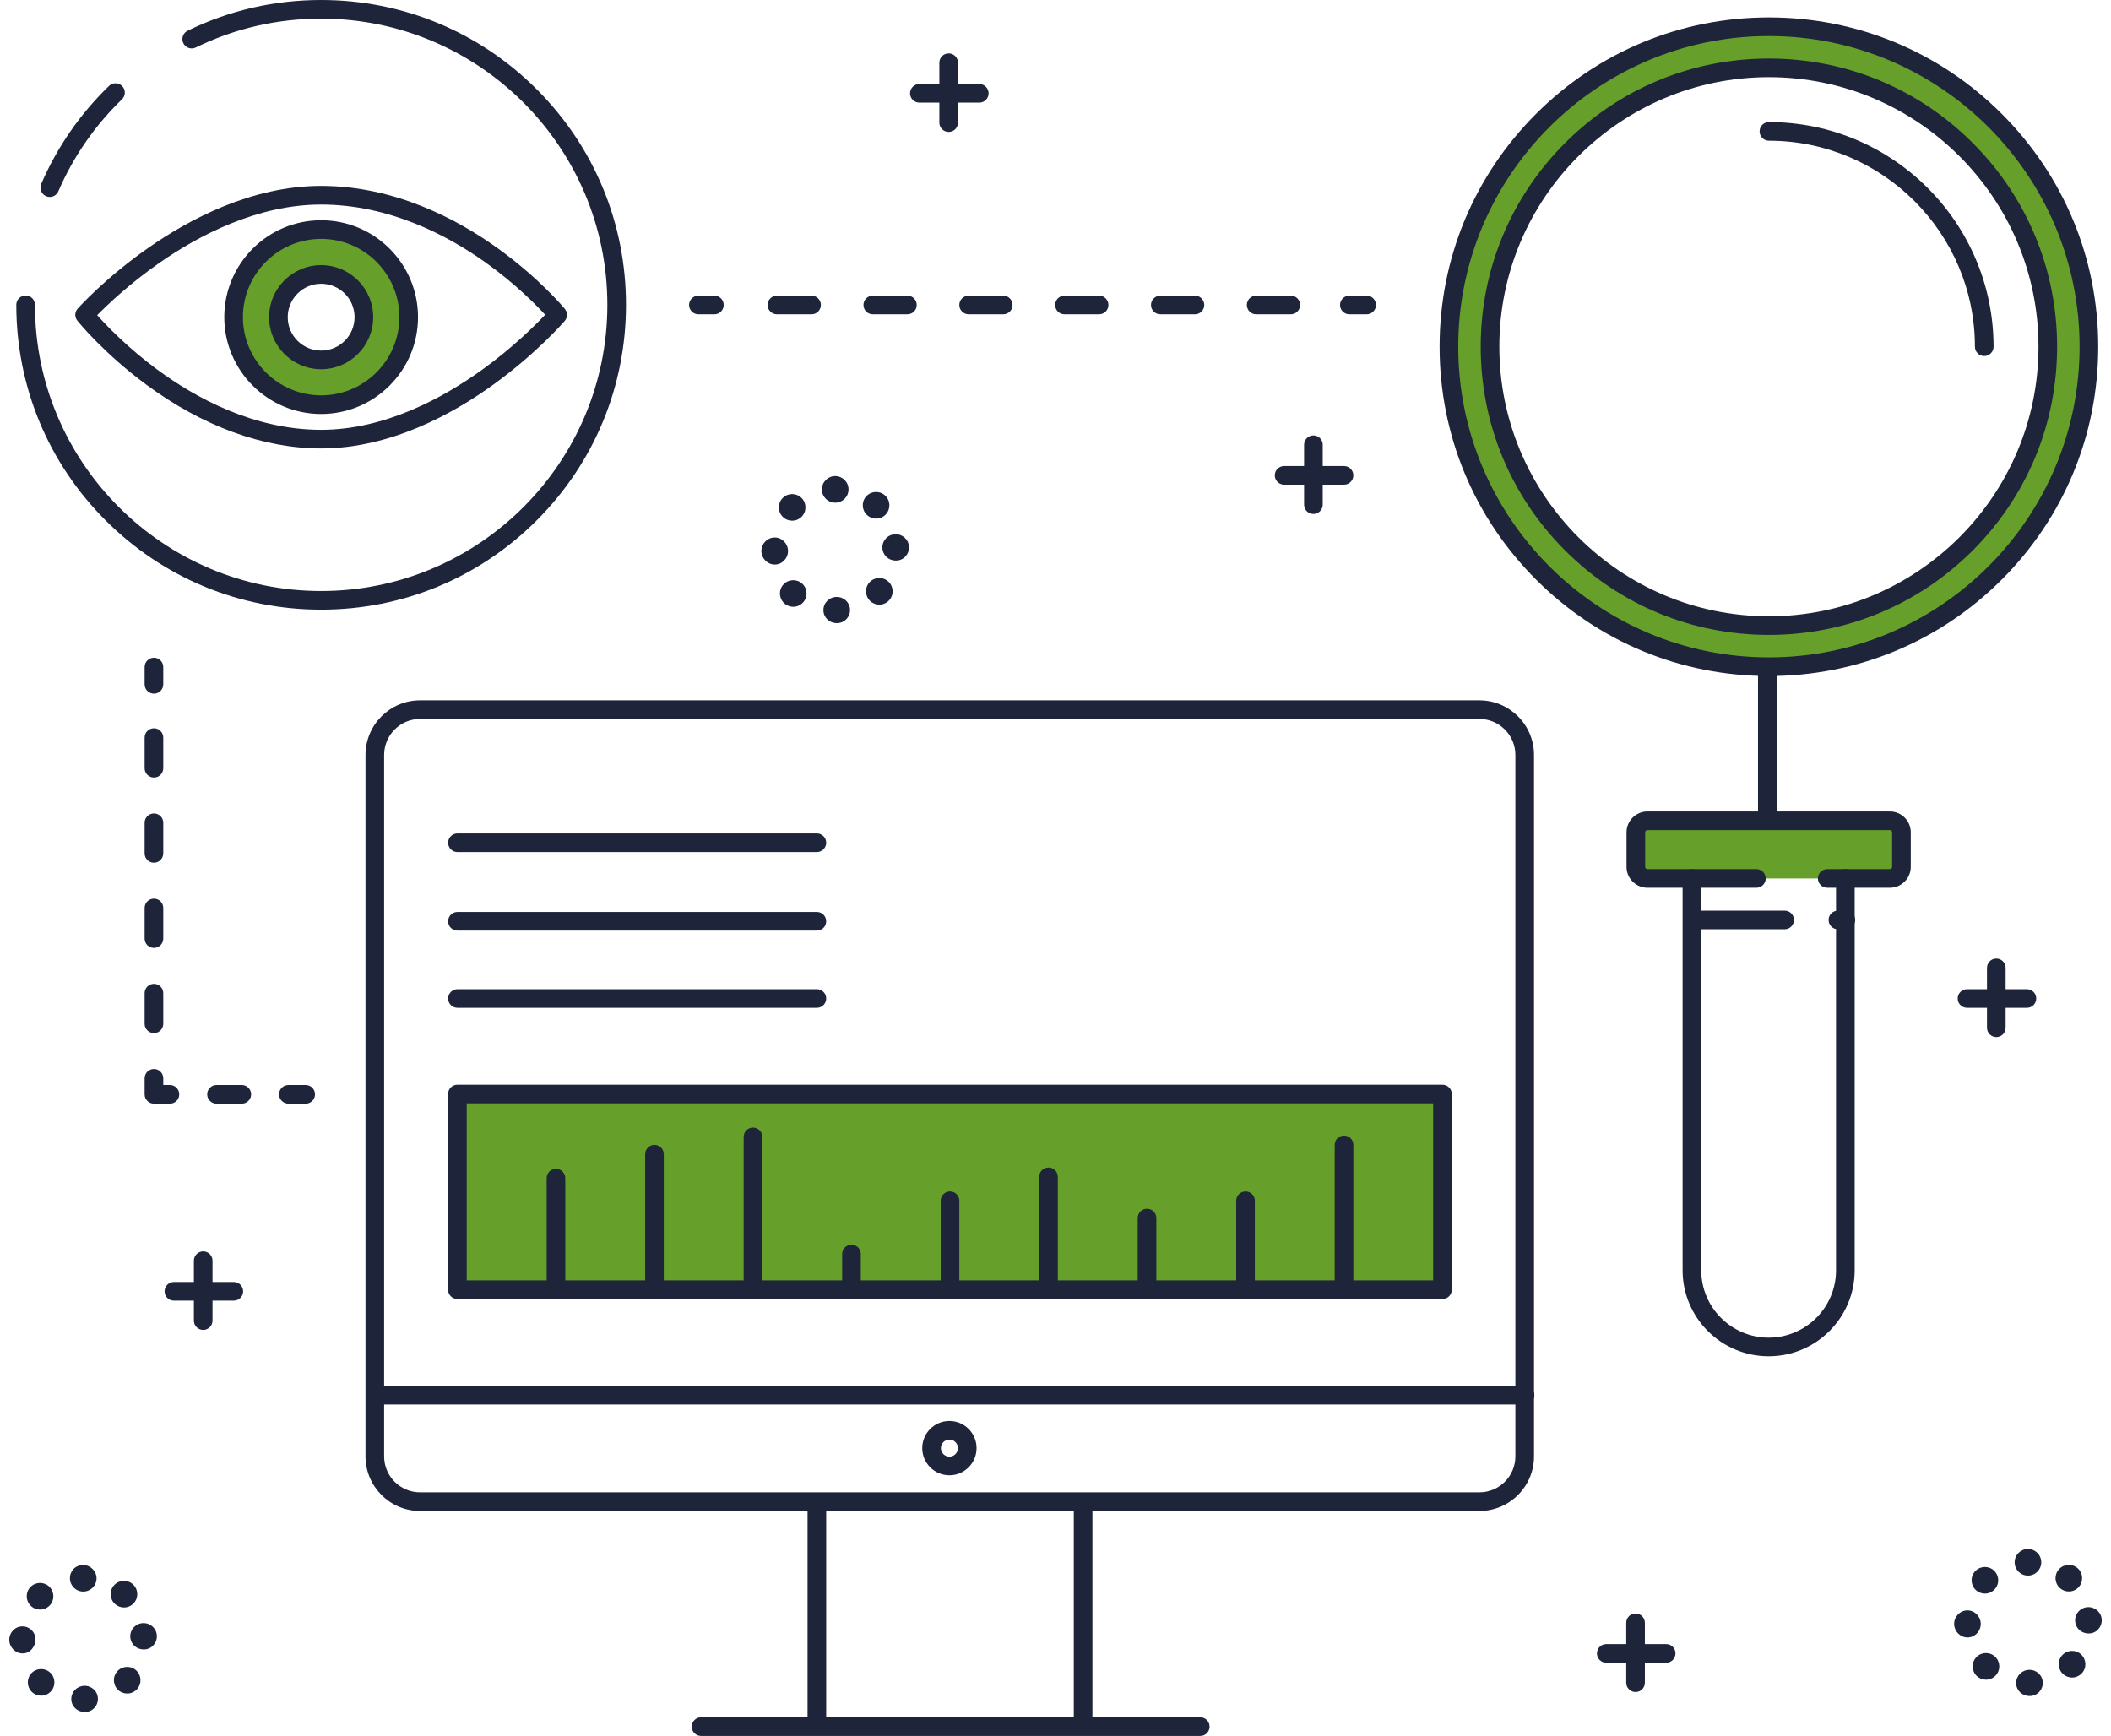
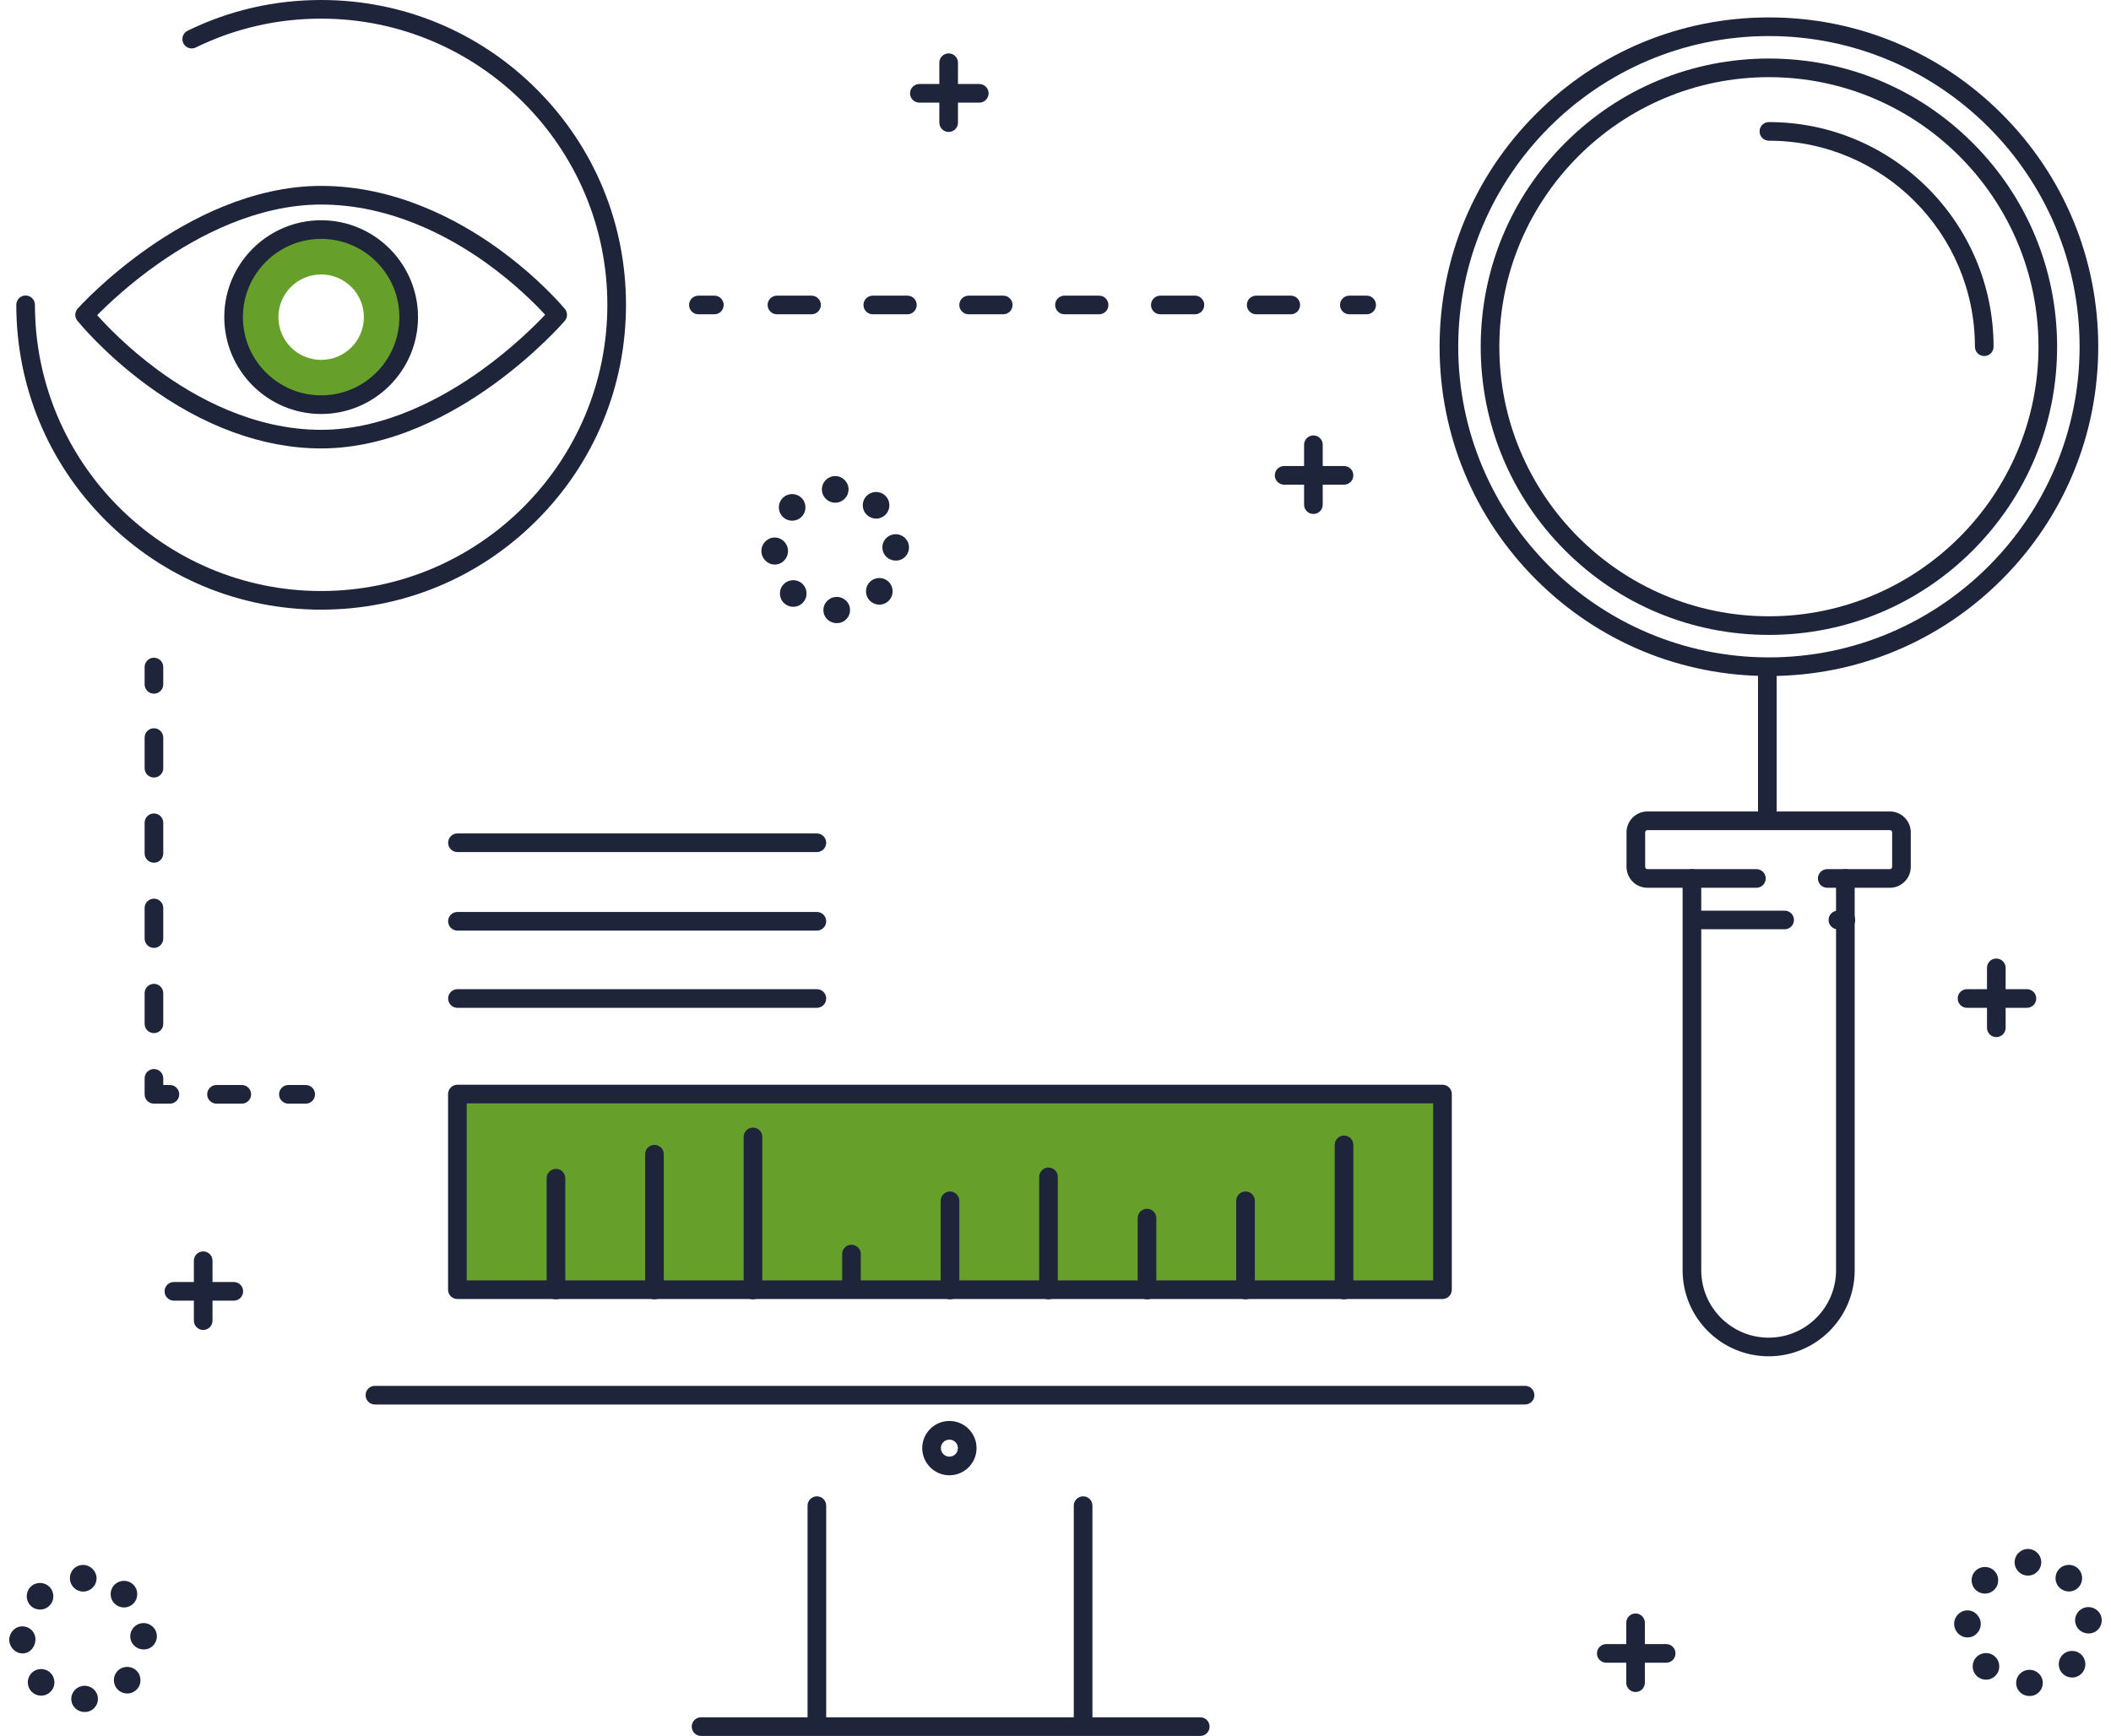
<svg xmlns="http://www.w3.org/2000/svg" width="152" height="125" viewBox="0 0 152 125" fill="none">
  <g clip-path="url(#clip0_136_996)">
-     <path d="M136.078 59.102H118.621C118.161 59.102 117.787 59.474 117.787 59.935V62.421C117.787 62.881 118.16 63.255 118.621 63.255H136.078C136.538 63.255 136.912 62.882 136.912 62.421V59.935C136.912 59.475 136.539 59.102 136.078 59.102Z" fill="#669F2A" />
    <path d="M23.124 16.53C19.642 16.53 16.82 19.353 16.82 22.834C16.82 26.316 19.643 29.139 23.124 29.139C26.605 29.139 29.428 26.316 29.428 22.834C29.428 19.353 26.605 16.53 23.124 16.53ZM23.124 25.915C21.424 25.915 20.047 24.538 20.047 22.838C20.047 21.139 21.424 19.762 23.124 19.762C24.823 19.762 26.201 21.139 26.201 22.838C26.201 24.538 24.823 25.915 23.124 25.915Z" fill="#669F2A" />
-     <path d="M127.368 1.925C114.643 1.925 104.327 12.241 104.327 24.966C104.327 37.691 114.643 48.008 127.368 48.008C140.094 48.008 150.41 37.691 150.41 24.966C150.41 12.241 140.094 1.925 127.368 1.925ZM127.368 45.047C116.277 45.047 107.287 36.056 107.287 24.965C107.287 13.874 116.277 4.884 127.368 4.884C138.459 4.884 147.45 13.874 147.45 24.965C147.45 36.056 138.459 45.047 127.368 45.047Z" fill="#669F2A" />
    <path d="M103.864 78.779H32.934V92.869H103.864V78.779Z" fill="#669F2A" />
    <path d="M109.81 101.133H26.995C26.624 101.133 26.324 100.833 26.324 100.462C26.324 100.091 26.624 99.791 26.995 99.791H109.81C110.181 99.791 110.481 100.091 110.481 100.462C110.481 100.833 110.181 101.133 109.81 101.133Z" fill="#1E243A" />
    <path d="M58.818 124.617C58.447 124.617 58.147 124.317 58.147 123.946V108.418C58.147 108.047 58.447 107.747 58.818 107.747C59.189 107.747 59.489 108.047 59.489 108.418V123.946C59.489 124.317 59.189 124.617 58.818 124.617Z" fill="#1E243A" />
    <path d="M77.988 124.617C77.617 124.617 77.317 124.317 77.317 123.946V108.418C77.317 108.047 77.617 107.747 77.988 107.747C78.359 107.747 78.659 108.047 78.659 108.418V123.946C78.659 124.317 78.359 124.617 77.988 124.617Z" fill="#1E243A" />
    <path d="M86.423 125H50.479C50.108 125 49.808 124.7 49.808 124.329C49.808 123.958 50.108 123.658 50.479 123.658H86.423C86.794 123.658 87.094 123.958 87.094 124.329C87.094 124.7 86.794 125 86.423 125Z" fill="#1E243A" />
    <path d="M68.361 106.231C67.282 106.231 66.405 105.354 66.405 104.275C66.405 103.197 67.282 102.32 68.361 102.32C69.439 102.32 70.316 103.197 70.316 104.275C70.316 105.354 69.439 106.231 68.361 106.231ZM68.361 103.662C68.022 103.662 67.747 103.937 67.747 104.275C67.747 104.614 68.022 104.889 68.361 104.889C68.699 104.889 68.974 104.614 68.974 104.275C68.974 103.937 68.699 103.662 68.361 103.662Z" fill="#1E243A" />
-     <path d="M106.523 108.802H30.248C28.08 108.802 26.317 107.039 26.317 104.87V54.361C26.317 52.193 28.08 50.429 30.248 50.429H106.523C108.691 50.429 110.455 52.193 110.455 54.361V104.87C110.455 107.039 108.691 108.802 106.523 108.802ZM30.248 51.77C28.82 51.77 27.659 52.932 27.659 54.36V104.869C27.659 106.298 28.82 107.459 30.248 107.459H106.523C107.951 107.459 109.113 106.298 109.113 104.869V54.36C109.113 52.932 107.951 51.77 106.523 51.77H30.248Z" fill="#1E243A" />
    <path d="M103.864 93.54H32.934C32.563 93.54 32.263 93.24 32.263 92.869V78.779C32.263 78.408 32.563 78.108 32.934 78.108H103.864C104.235 78.108 104.535 78.408 104.535 78.779V92.869C104.535 93.24 104.235 93.54 103.864 93.54ZM33.605 92.198H103.193V79.45H33.605V92.198Z" fill="#1E243A" />
    <path d="M40.031 93.561C39.66 93.561 39.36 93.261 39.36 92.89V84.839C39.36 84.468 39.66 84.168 40.031 84.168C40.402 84.168 40.702 84.468 40.702 84.839V92.89C40.702 93.261 40.402 93.561 40.031 93.561Z" fill="#1E243A" />
    <path d="M47.124 93.561C46.753 93.561 46.453 93.261 46.453 92.89V83.113C46.453 82.742 46.753 82.442 47.124 82.442C47.495 82.442 47.795 82.742 47.795 83.113V92.89C47.795 93.261 47.495 93.561 47.124 93.561Z" fill="#1E243A" />
    <path d="M54.217 93.561C53.846 93.561 53.546 93.261 53.546 92.89V81.867C53.546 81.496 53.846 81.196 54.217 81.196C54.588 81.196 54.888 81.496 54.888 81.867V92.89C54.888 93.261 54.588 93.561 54.217 93.561Z" fill="#1E243A" />
    <path d="M61.31 93.369C60.939 93.369 60.639 93.069 60.639 92.698V90.302C60.639 89.931 60.939 89.631 61.31 89.631C61.681 89.631 61.981 89.931 61.981 90.302V92.698C61.981 93.069 61.681 93.369 61.31 93.369Z" fill="#1E243A" />
    <path d="M68.403 93.561C68.032 93.561 67.732 93.261 67.732 92.89V86.468C67.732 86.097 68.032 85.797 68.403 85.797C68.774 85.797 69.074 86.097 69.074 86.468V92.89C69.074 93.261 68.774 93.561 68.403 93.561Z" fill="#1E243A" />
    <path d="M75.496 93.561C75.125 93.561 74.825 93.261 74.825 92.89V84.743C74.825 84.372 75.125 84.072 75.496 84.072C75.867 84.072 76.167 84.372 76.167 84.743V92.89C76.167 93.261 75.867 93.561 75.496 93.561Z" fill="#1E243A" />
    <path d="M82.589 93.561C82.218 93.561 81.918 93.261 81.918 92.89V87.714C81.918 87.343 82.218 87.043 82.589 87.043C82.96 87.043 83.26 87.343 83.26 87.714V92.89C83.26 93.261 82.96 93.561 82.589 93.561Z" fill="#1E243A" />
    <path d="M89.682 93.561C89.311 93.561 89.011 93.261 89.011 92.89V86.468C89.011 86.097 89.311 85.797 89.682 85.797C90.053 85.797 90.353 86.097 90.353 86.468V92.89C90.353 93.261 90.053 93.561 89.682 93.561Z" fill="#1E243A" />
    <path d="M96.775 93.561C96.404 93.561 96.104 93.261 96.104 92.89V82.442C96.104 82.071 96.404 81.771 96.775 81.771C97.146 81.771 97.446 82.071 97.446 82.442V92.89C97.446 93.261 97.146 93.561 96.775 93.561Z" fill="#1E243A" />
    <path d="M127.368 45.718C121.825 45.718 116.614 43.559 112.695 39.64C108.775 35.721 106.617 30.509 106.617 24.966C106.617 19.423 108.775 14.212 112.695 10.293C116.614 6.373 121.825 4.215 127.368 4.215C132.911 4.215 138.123 6.373 142.042 10.293C145.961 14.212 148.12 19.423 148.12 24.966C148.12 30.509 145.961 35.721 142.042 39.64C138.123 43.559 132.911 45.718 127.368 45.718ZM127.368 5.556C116.666 5.556 107.958 14.263 107.958 24.966C107.958 35.67 116.665 44.377 127.368 44.377C138.072 44.377 146.779 35.67 146.779 24.966C146.779 14.263 138.072 5.556 127.368 5.556Z" fill="#1E243A" />
    <path d="M127.368 48.679C121.035 48.679 115.079 46.213 110.601 41.733C106.122 37.254 103.656 31.3 103.656 24.966C103.656 18.633 106.122 12.677 110.601 8.199C115.08 3.72 121.035 1.254 127.368 1.254C133.702 1.254 139.657 3.72 144.136 8.199C148.615 12.678 151.081 18.633 151.081 24.966C151.081 31.3 148.615 37.255 144.136 41.733C139.656 46.213 133.702 48.679 127.368 48.679ZM127.368 2.596C115.033 2.596 104.998 12.631 104.998 24.966C104.998 37.301 115.033 47.337 127.368 47.337C139.703 47.337 149.739 37.301 149.739 24.966C149.739 12.631 139.703 2.596 127.368 2.596Z" fill="#1E243A" />
    <path d="M127.255 59.726C126.884 59.726 126.584 59.426 126.584 59.055V48.032C126.584 47.661 126.884 47.361 127.255 47.361C127.626 47.361 127.926 47.661 127.926 48.032V59.055C127.926 59.426 127.626 59.726 127.255 59.726Z" fill="#1E243A" />
    <path d="M136.078 63.926H131.568C131.197 63.926 130.897 63.626 130.897 63.255C130.897 62.884 131.197 62.584 131.568 62.584H136.078C136.167 62.584 136.241 62.511 136.241 62.421V59.935C136.241 59.846 136.168 59.773 136.078 59.773H118.621C118.532 59.773 118.458 59.845 118.458 59.935V62.421C118.458 62.511 118.531 62.584 118.621 62.584H126.467C126.838 62.584 127.138 62.884 127.138 63.255C127.138 63.626 126.838 63.926 126.467 63.926H118.621C117.792 63.926 117.116 63.251 117.116 62.421V59.935C117.116 59.106 117.791 58.431 118.621 58.431H136.078C136.907 58.431 137.583 59.105 137.583 59.935V62.421C137.583 63.25 136.908 63.926 136.078 63.926Z" fill="#1E243A" />
    <path d="M127.349 97.663C123.933 97.663 121.154 94.885 121.154 91.469V63.255C121.154 62.884 121.454 62.584 121.825 62.584C122.196 62.584 122.496 62.884 122.496 63.255V91.469C122.496 94.145 124.673 96.322 127.349 96.322C130.025 96.322 132.202 94.145 132.202 91.469V63.255C132.202 62.884 132.502 62.584 132.873 62.584C133.244 62.584 133.544 62.884 133.544 63.255V91.469C133.544 94.885 130.765 97.663 127.349 97.663Z" fill="#1E243A" />
    <path d="M128.501 66.914H121.888C121.517 66.914 121.217 66.614 121.217 66.243C121.217 65.873 121.517 65.573 121.888 65.573H128.501C128.872 65.573 129.172 65.873 129.172 66.243C129.172 66.614 128.872 66.914 128.501 66.914Z" fill="#1E243A" />
    <path d="M132.91 66.914H132.335C131.964 66.914 131.664 66.614 131.664 66.243C131.664 65.873 131.964 65.573 132.335 65.573H132.91C133.281 65.573 133.581 65.873 133.581 66.243C133.581 66.614 133.281 66.914 132.91 66.914Z" fill="#1E243A" />
    <path d="M142.873 25.637C142.502 25.637 142.202 25.337 142.202 24.966C142.202 16.787 135.548 10.132 127.368 10.132C126.997 10.132 126.697 9.832 126.697 9.461C126.697 9.091 126.997 8.791 127.368 8.791C136.287 8.791 143.544 16.046 143.544 24.966C143.544 25.337 143.244 25.637 142.873 25.637Z" fill="#1E243A" />
    <path d="M23.124 32.291C18.951 32.291 14.592 30.698 10.516 27.685C7.454 25.422 5.645 23.184 5.569 23.09C5.364 22.835 5.373 22.468 5.592 22.223C5.672 22.133 7.606 19.986 10.726 17.813C13.625 15.793 18.13 13.386 23.123 13.386C28.434 13.386 32.924 15.796 35.755 17.818C38.807 19.997 40.597 22.154 40.672 22.244C40.879 22.496 40.876 22.86 40.663 23.109C40.582 23.203 38.65 25.432 35.531 27.689C32.629 29.789 28.122 32.291 23.123 32.291H23.124ZM6.997 22.694C7.668 23.446 9.197 25.046 11.343 26.628C14.017 28.6 18.232 30.95 23.124 30.95C27.753 30.95 31.984 28.596 34.719 26.622C36.928 25.027 38.546 23.413 39.253 22.664C38.585 21.937 37.074 20.404 34.945 18.888C32.28 16.991 28.066 14.729 23.124 14.729C18.489 14.729 14.256 16.995 11.52 18.897C9.322 20.425 7.709 21.97 6.997 22.695V22.694Z" fill="#1E243A" />
    <path d="M23.124 29.81C19.277 29.81 16.149 26.68 16.149 22.835C16.149 18.989 19.278 15.86 23.124 15.86C26.969 15.86 30.099 18.989 30.099 22.835C30.099 26.68 26.969 29.81 23.124 29.81ZM23.124 17.201C20.017 17.201 17.491 19.729 17.491 22.835C17.491 25.94 20.018 28.468 23.124 28.468C26.23 28.468 28.757 25.94 28.757 22.835C28.757 19.729 26.23 17.201 23.124 17.201Z" fill="#1E243A" />
-     <path d="M23.124 26.586C21.057 26.586 19.376 24.905 19.376 22.838C19.376 20.772 21.057 19.091 23.124 19.091C25.19 19.091 26.872 20.772 26.872 22.838C26.872 24.905 25.19 26.586 23.124 26.586ZM23.124 20.433C21.797 20.433 20.718 21.512 20.718 22.838C20.718 24.165 21.797 25.244 23.124 25.244C24.451 25.244 25.53 24.165 25.53 22.838C25.53 21.512 24.451 20.433 23.124 20.433Z" fill="#1E243A" />
-     <path d="M3.584 14.181C3.495 14.181 3.405 14.163 3.317 14.126C2.977 13.978 2.821 13.583 2.967 13.244C4.118 10.585 5.761 8.21 7.85 6.185C8.117 5.927 8.541 5.934 8.799 6.201C9.057 6.467 9.05 6.892 8.784 7.15C6.822 9.051 5.278 11.281 4.199 13.778C4.09 14.031 3.843 14.182 3.583 14.182L3.584 14.181Z" fill="#1E243A" />
    <path d="M23.124 43.9C17.261 43.9 11.748 41.617 7.603 37.471C3.457 33.325 1.174 27.813 1.174 21.95C1.174 21.579 1.474 21.279 1.845 21.279C2.216 21.279 2.516 21.579 2.516 21.95C2.516 33.313 11.761 42.558 23.124 42.558C34.487 42.558 43.732 33.313 43.732 21.95C43.732 10.587 34.487 1.342 23.124 1.342C19.958 1.342 16.92 2.041 14.097 3.419C13.763 3.582 13.361 3.443 13.2 3.11C13.037 2.778 13.176 2.375 13.508 2.213C16.517 0.745 19.752 0 23.124 0C28.987 0 34.499 2.283 38.645 6.429C42.791 10.574 45.074 16.087 45.074 21.95C45.074 27.813 42.791 33.325 38.645 37.471C34.499 41.617 28.987 43.9 23.124 43.9Z" fill="#1E243A" />
    <path d="M51.437 22.631H50.287C49.916 22.631 49.616 22.331 49.616 21.96C49.616 21.589 49.916 21.289 50.287 21.289H51.437C51.808 21.289 52.108 21.589 52.108 21.96C52.108 22.331 51.808 22.631 51.437 22.631Z" fill="#1E243A" />
    <path d="M92.941 22.631H90.449C90.078 22.631 89.778 22.331 89.778 21.96C89.778 21.589 90.078 21.289 90.449 21.289H92.941C93.312 21.289 93.612 21.589 93.612 21.96C93.612 22.331 93.312 22.631 92.941 22.631ZM86.039 22.631H83.547C83.176 22.631 82.876 22.331 82.876 21.96C82.876 21.589 83.176 21.289 83.547 21.289H86.039C86.41 21.289 86.71 21.589 86.71 21.96C86.71 22.331 86.41 22.631 86.039 22.631ZM79.138 22.631H76.646C76.275 22.631 75.975 22.331 75.975 21.96C75.975 21.589 76.275 21.289 76.646 21.289H79.138C79.509 21.289 79.809 21.589 79.809 21.96C79.809 22.331 79.509 22.631 79.138 22.631ZM72.237 22.631H69.745C69.374 22.631 69.074 22.331 69.074 21.96C69.074 21.589 69.374 21.289 69.745 21.289H72.237C72.608 21.289 72.908 21.589 72.908 21.96C72.908 22.331 72.608 22.631 72.237 22.631ZM65.336 22.631H62.843C62.473 22.631 62.173 22.331 62.173 21.96C62.173 21.589 62.473 21.289 62.843 21.289H65.336C65.707 21.289 66.007 21.589 66.007 21.96C66.007 22.331 65.707 22.631 65.336 22.631ZM58.434 22.631H55.942C55.571 22.631 55.271 22.331 55.271 21.96C55.271 21.589 55.571 21.289 55.942 21.289H58.434C58.805 21.289 59.105 21.589 59.105 21.96C59.105 22.331 58.805 22.631 58.434 22.631Z" fill="#1E243A" />
    <path d="M98.404 22.631H97.158C96.787 22.631 96.487 22.331 96.487 21.96C96.487 21.589 96.787 21.289 97.158 21.289H98.404C98.775 21.289 99.075 21.589 99.075 21.96C99.075 22.331 98.775 22.631 98.404 22.631Z" fill="#1E243A" />
    <path d="M58.818 61.355H32.938C32.567 61.355 32.267 61.055 32.267 60.684C32.267 60.313 32.567 60.013 32.938 60.013H58.818C59.189 60.013 59.489 60.313 59.489 60.684C59.489 61.055 59.189 61.355 58.818 61.355Z" fill="#1E243A" />
    <path d="M58.818 67.01H32.938C32.567 67.01 32.267 66.71 32.267 66.339C32.267 65.968 32.567 65.668 32.938 65.668H58.818C59.189 65.668 59.489 65.968 59.489 66.339C59.489 66.71 59.189 67.01 58.818 67.01Z" fill="#1E243A" />
    <path d="M58.818 72.57H32.938C32.567 72.57 32.267 72.27 32.267 71.899C32.267 71.528 32.567 71.228 32.938 71.228H58.818C59.189 71.228 59.489 71.528 59.489 71.899C59.489 72.27 59.189 72.57 58.818 72.57Z" fill="#1E243A" />
    <path d="M11.084 49.949C10.713 49.949 10.413 49.649 10.413 49.278V48.032C10.413 47.661 10.713 47.361 11.084 47.361C11.455 47.361 11.755 47.661 11.755 48.032V49.278C11.755 49.649 11.455 49.949 11.084 49.949Z" fill="#1E243A" />
    <path d="M11.084 74.391C10.713 74.391 10.413 74.091 10.413 73.72V71.515C10.413 71.144 10.713 70.844 11.084 70.844C11.455 70.844 11.755 71.144 11.755 71.515V73.72C11.755 74.091 11.455 74.391 11.084 74.391ZM11.084 68.256C10.713 68.256 10.413 67.956 10.413 67.585V65.381C10.413 65.01 10.713 64.71 11.084 64.71C11.455 64.71 11.755 65.01 11.755 65.381V67.585C11.755 67.956 11.455 68.256 11.084 68.256ZM11.084 62.122C10.713 62.122 10.413 61.822 10.413 61.451V59.246C10.413 58.875 10.713 58.575 11.084 58.575C11.455 58.575 11.755 58.875 11.755 59.246V61.451C11.755 61.822 11.455 62.122 11.084 62.122ZM11.084 55.987C10.713 55.987 10.413 55.687 10.413 55.316V53.112C10.413 52.741 10.713 52.441 11.084 52.441C11.455 52.441 11.755 52.741 11.755 53.112V55.316C11.755 55.687 11.455 55.987 11.084 55.987Z" fill="#1E243A" />
    <path d="M12.234 79.471H11.084C10.713 79.471 10.413 79.171 10.413 78.8V77.65C10.413 77.279 10.713 76.979 11.084 76.979C11.455 76.979 11.755 77.279 11.755 77.65V78.129H12.234C12.605 78.129 12.905 78.429 12.905 78.8C12.905 79.171 12.605 79.471 12.234 79.471Z" fill="#1E243A" />
    <path d="M17.41 79.471H15.589C15.218 79.471 14.918 79.171 14.918 78.8C14.918 78.429 15.218 78.129 15.589 78.129H17.41C17.781 78.129 18.081 78.429 18.081 78.8C18.081 79.171 17.781 79.471 17.41 79.471Z" fill="#1E243A" />
    <path d="M22.011 79.471H20.765C20.394 79.471 20.094 79.171 20.094 78.8C20.094 78.429 20.394 78.129 20.765 78.129H22.011C22.382 78.129 22.682 78.429 22.682 78.8C22.682 79.171 22.382 79.471 22.011 79.471Z" fill="#1E243A" />
    <path d="M14.631 95.766C14.26 95.766 13.96 95.466 13.96 95.095V90.781C13.96 90.41 14.26 90.11 14.631 90.11C15.002 90.11 15.302 90.41 15.302 90.781V95.095C15.302 95.466 15.002 95.766 14.631 95.766Z" fill="#1E243A" />
    <path d="M16.835 93.657H12.522C12.151 93.657 11.851 93.357 11.851 92.986C11.851 92.615 12.151 92.315 12.522 92.315H16.835C17.206 92.315 17.506 92.615 17.506 92.986C17.506 93.357 17.206 93.657 16.835 93.657Z" fill="#1E243A" />
    <path d="M94.57 37.009C94.199 37.009 93.899 36.709 93.899 36.338V32.025C93.899 31.654 94.199 31.354 94.57 31.354C94.941 31.354 95.241 31.654 95.241 32.025V36.338C95.241 36.709 94.941 37.009 94.57 37.009Z" fill="#1E243A" />
    <path d="M96.775 34.9H92.461C92.091 34.9 91.79 34.6 91.79 34.229C91.79 33.858 92.091 33.558 92.461 33.558H96.775C97.146 33.558 97.446 33.858 97.446 34.229C97.446 34.6 97.146 34.9 96.775 34.9Z" fill="#1E243A" />
    <path d="M68.307 9.5C67.936 9.5 67.636 9.2 67.636 8.829V4.516C67.636 4.145 67.936 3.845 68.307 3.845C68.678 3.845 68.978 4.145 68.978 4.516V8.829C68.978 9.2 68.678 9.5 68.307 9.5Z" fill="#1E243A" />
    <path d="M70.512 7.391H66.198C65.827 7.391 65.527 7.091 65.527 6.72C65.527 6.349 65.827 6.049 66.198 6.049H70.512C70.882 6.049 71.183 6.349 71.183 6.72C71.183 7.091 70.882 7.391 70.512 7.391Z" fill="#1E243A" />
    <path d="M117.766 121.837C117.395 121.837 117.095 121.537 117.095 121.166V116.853C117.095 116.482 117.395 116.182 117.766 116.182C118.137 116.182 118.437 116.482 118.437 116.853V121.166C118.437 121.537 118.137 121.837 117.766 121.837Z" fill="#1E243A" />
    <path d="M119.971 119.728H115.657C115.286 119.728 114.986 119.428 114.986 119.057C114.986 118.686 115.286 118.386 115.657 118.386H119.971C120.342 118.386 120.642 118.686 120.642 119.057C120.642 119.428 120.342 119.728 119.971 119.728Z" fill="#1E243A" />
    <path d="M143.742 74.678C143.371 74.678 143.071 74.378 143.071 74.007V69.694C143.071 69.323 143.371 69.023 143.742 69.023C144.113 69.023 144.413 69.323 144.413 69.694V74.007C144.413 74.378 144.113 74.678 143.742 74.678Z" fill="#1E243A" />
    <path d="M145.946 72.57H141.633C141.262 72.57 140.962 72.27 140.962 71.899C140.962 71.528 141.262 71.228 141.633 71.228H145.946C146.317 71.228 146.617 71.528 146.617 71.899C146.617 72.27 146.317 72.57 145.946 72.57Z" fill="#1E243A" />
    <path d="M5.134 122.361C5.12 121.832 5.539 121.403 6.068 121.389C6.597 121.377 7.037 121.779 7.05 122.309C7.063 122.838 6.644 123.275 6.115 123.275H6.091C5.573 123.275 5.146 122.882 5.134 122.361ZM2.296 121.831C1.914 121.464 1.903 120.857 2.27 120.476C2.637 120.094 3.243 120.084 3.625 120.451C4.006 120.818 4.018 121.425 3.65 121.806C3.462 122.002 3.211 122.1 2.96 122.1C2.72 122.1 2.481 122.01 2.296 121.831ZM8.502 121.685C8.117 121.322 8.097 120.715 8.46 120.329C8.822 119.944 9.429 119.925 9.815 120.287C10.2 120.649 10.22 121.256 9.857 121.642C9.668 121.843 9.413 121.944 9.158 121.944C8.923 121.944 8.687 121.858 8.502 121.685ZM0.667 118.09C0.661 117.561 1.07 117.116 1.599 117.11C2.128 117.103 2.553 117.516 2.553 118.046C2.553 118.575 2.167 119.057 1.638 119.057H1.626C1.102 119.057 0.674 118.615 0.667 118.089V118.09ZM9.379 117.861C9.36 117.332 9.772 116.894 10.301 116.875C10.83 116.856 11.275 117.257 11.294 117.786C11.314 118.315 10.901 118.77 10.372 118.77H10.336C9.823 118.77 9.398 118.378 9.379 117.86V117.861ZM2.209 115.623C1.833 115.251 1.829 114.644 2.201 114.268C2.573 113.891 3.179 113.887 3.556 114.259C3.933 114.632 3.936 115.239 3.565 115.615C3.377 115.805 3.129 115.9 2.882 115.9C2.64 115.9 2.396 115.808 2.209 115.623ZM8.278 115.496C7.887 115.139 7.861 114.532 8.219 114.142C8.577 113.752 9.182 113.725 9.573 114.084C9.964 114.441 9.989 115.048 9.632 115.438C9.443 115.644 9.184 115.748 8.926 115.748C8.694 115.748 8.462 115.665 8.278 115.496ZM5.035 113.646C5.035 113.116 5.429 112.687 6.004 112.687C6.483 112.687 6.952 113.116 6.952 113.646C6.952 114.176 6.523 114.604 5.993 114.604C5.463 114.604 5.035 114.176 5.035 113.646Z" fill="#1E243A" />
    <path d="M145.172 121.211C145.158 120.681 145.577 120.252 146.106 120.24C146.635 120.227 147.074 120.629 147.088 121.158C147.1 121.687 146.682 122.124 146.153 122.124H146.129C145.611 122.124 145.184 121.732 145.172 121.211ZM142.333 120.681C141.952 120.314 141.941 119.707 142.308 119.326C142.675 118.944 143.282 118.934 143.663 119.301C144.044 119.668 144.055 120.275 143.688 120.656C143.5 120.851 143.249 120.949 142.998 120.949C142.758 120.949 142.519 120.86 142.333 120.681ZM148.54 120.534C148.154 120.172 148.135 119.565 148.498 119.179C148.86 118.794 149.467 118.774 149.853 119.137C150.238 119.5 150.258 120.106 149.895 120.492C149.706 120.692 149.451 120.794 149.196 120.794C148.961 120.794 148.725 120.708 148.54 120.534ZM140.705 116.94C140.699 116.411 141.123 115.966 141.652 115.959C142.181 115.953 142.615 116.392 142.622 116.922C142.629 117.451 142.205 117.907 141.676 117.907H141.664C141.139 117.907 140.712 117.465 140.705 116.939V116.94ZM149.417 116.711C149.397 116.182 149.81 115.744 150.339 115.724C150.868 115.705 151.313 116.107 151.332 116.637C151.352 117.165 150.939 117.619 150.41 117.619H150.374C149.861 117.619 149.435 117.227 149.417 116.71V116.711ZM142.247 114.473C141.871 114.101 141.867 113.494 142.239 113.117C142.611 112.741 143.217 112.737 143.594 113.109C143.971 113.481 143.975 114.088 143.603 114.464C143.415 114.655 143.167 114.75 142.92 114.75C142.677 114.75 142.433 114.658 142.247 114.473ZM148.316 114.346C147.925 113.989 147.899 113.383 148.257 112.992C148.615 112.602 149.22 112.576 149.612 112.933C150.002 113.291 150.027 113.897 149.67 114.288C149.481 114.494 149.222 114.598 148.964 114.598C148.732 114.598 148.5 114.515 148.316 114.346ZM145.062 112.495C145.062 111.966 145.491 111.537 146.021 111.537C146.55 111.537 146.979 111.966 146.979 112.495C146.979 113.025 146.55 113.454 146.021 113.454C145.491 113.454 145.062 113.025 145.062 112.495Z" fill="#1E243A" />
    <path d="M59.289 43.955C59.276 43.426 59.695 42.997 60.224 42.984C60.753 42.971 61.193 43.373 61.205 43.903C61.219 44.432 60.8 44.869 60.271 44.869H60.247C59.728 44.869 59.302 44.477 59.289 43.955ZM56.451 43.425C56.07 43.058 56.058 42.451 56.425 42.07C56.792 41.689 57.399 41.678 57.781 42.045C58.162 42.412 58.174 43.019 57.806 43.4C57.618 43.595 57.367 43.694 57.115 43.694C56.877 43.694 56.637 43.604 56.451 43.425ZM62.658 43.279C62.272 42.916 62.253 42.309 62.615 41.923C62.978 41.538 63.584 41.519 63.971 41.881C64.356 42.243 64.375 42.85 64.013 43.236C63.824 43.437 63.569 43.538 63.314 43.538C63.078 43.538 62.843 43.452 62.658 43.279ZM54.823 39.684C54.817 39.155 55.241 38.71 55.77 38.704C56.299 38.697 56.733 39.136 56.74 39.666C56.746 40.195 56.323 40.651 55.794 40.651H55.781C55.258 40.651 54.829 40.209 54.823 39.683V39.684ZM63.535 39.455C63.514 38.926 63.928 38.488 64.457 38.469C64.986 38.449 65.43 38.851 65.45 39.38C65.47 39.909 65.057 40.364 64.528 40.364H64.492C63.978 40.364 63.554 39.972 63.535 39.454V39.455ZM56.365 37.217C55.988 36.845 55.984 36.238 56.356 35.862C56.728 35.485 57.335 35.481 57.712 35.853C58.088 36.225 58.092 36.833 57.72 37.209C57.532 37.399 57.285 37.494 57.038 37.494C56.795 37.494 56.551 37.402 56.365 37.217ZM62.433 37.09C62.043 36.733 62.016 36.126 62.375 35.736C62.732 35.346 63.339 35.32 63.729 35.678C64.119 36.035 64.145 36.641 63.788 37.032C63.599 37.238 63.34 37.343 63.081 37.343C62.849 37.343 62.617 37.259 62.433 37.09ZM59.18 35.239C59.18 34.71 59.609 34.281 60.139 34.281C60.668 34.281 61.097 34.71 61.097 35.239C61.097 35.77 60.668 36.198 60.139 36.198C59.609 36.198 59.18 35.77 59.18 35.239Z" fill="#1E243A" />
  </g>
  <defs>
    <clipPath id="clip0_136_996">
      <rect width="150.666" height="125" fill="white" transform="translate(0.667)" />
    </clipPath>
  </defs>
</svg>